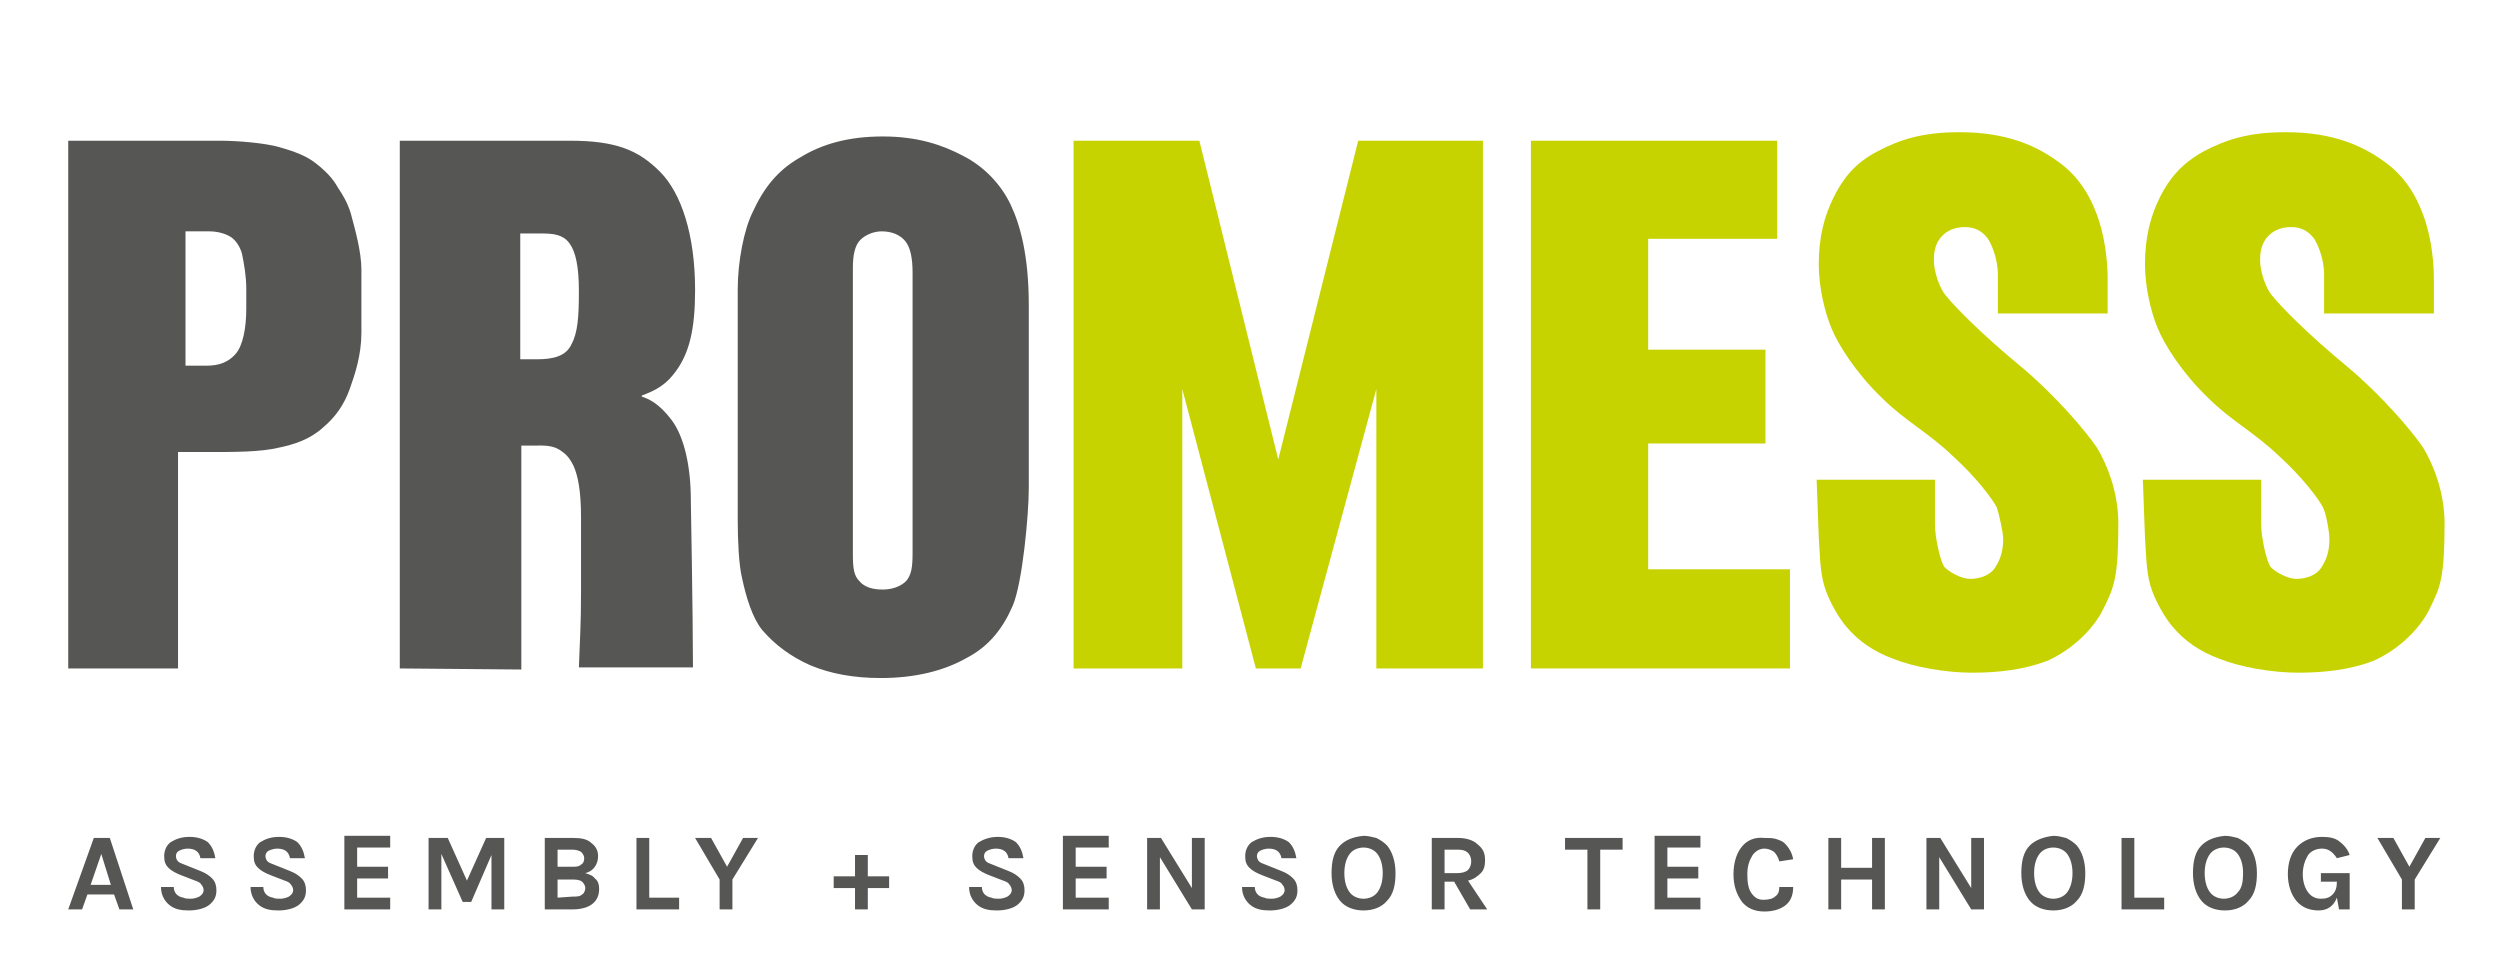
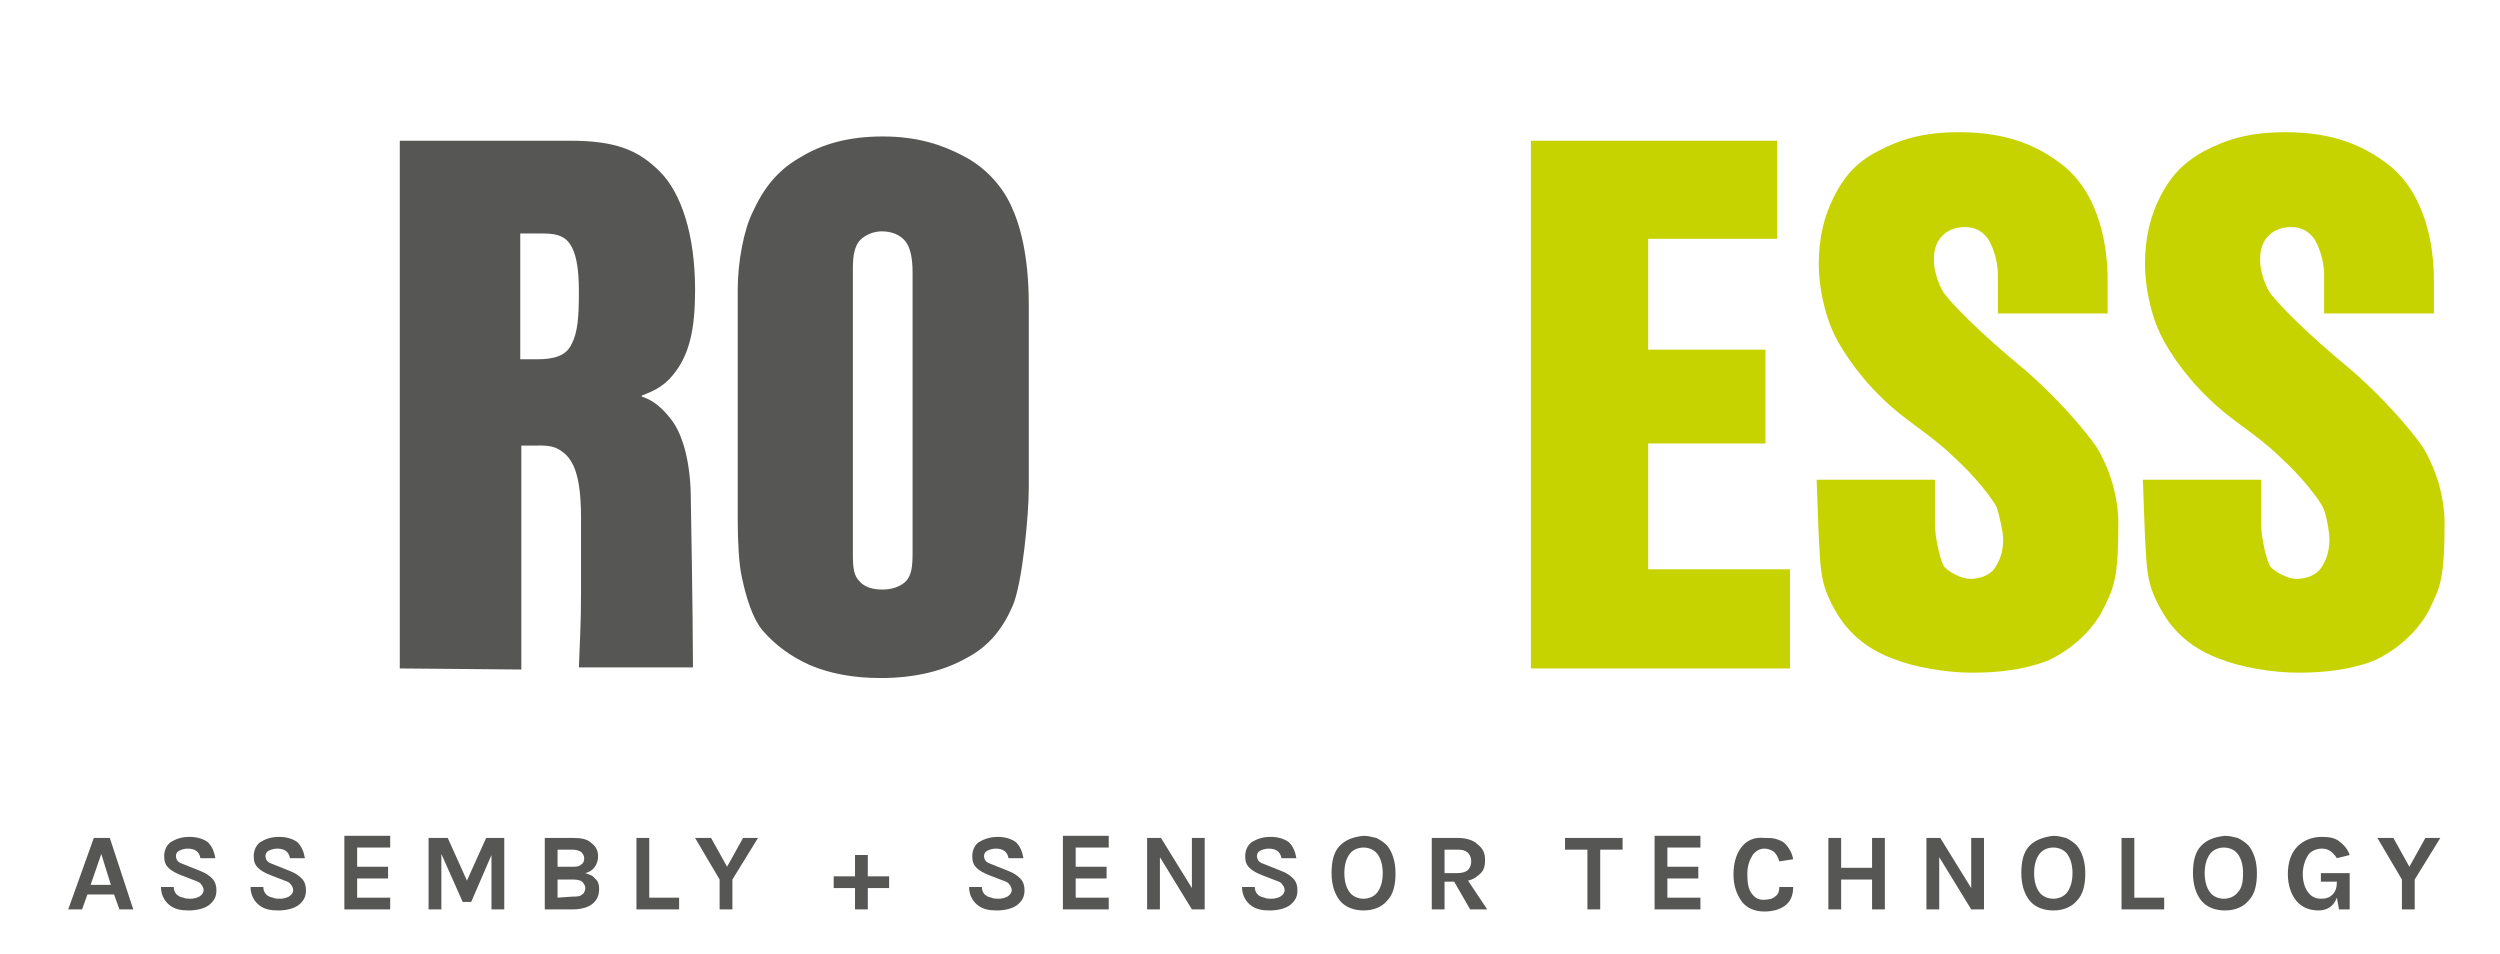
<svg xmlns="http://www.w3.org/2000/svg" version="1.1" id="Ebene_1" x="0px" y="0px" viewBox="0 0 234.5 89.5" style="enable-background:new 0 0 234.5 89.5;" xml:space="preserve">
  <style type="text/css">
	.st0{fill:#565655;}
	.st1{fill:#C7D300;}
</style>
  <g>
-     <path class="st0" d="M17.4,21.7v12.6h2c1.1,0,2-0.3,2.7-1.1s1-2.5,1-4.2v-1.9c0-1.2-0.2-2.3-0.4-3.3c-0.2-0.7-0.6-1.3-1.1-1.6   c-0.5-0.3-1.2-0.5-2-0.5H17.4z M6.4,62.7V13.2h14.3c1.5,0,4.1,0.2,5.5,0.6s2.5,0.8,3.4,1.5s1.6,1.4,2.1,2.3   c0.4,0.6,0.9,1.4,1.2,2.4c0.4,1.5,1,3.6,1,5.3v5.9c0,2.1-0.6,3.9-1.1,5.3c-0.5,1.4-1.3,2.6-2.5,3.6c-1.2,1.1-2.7,1.6-4.2,1.9   c-1.7,0.4-4,0.4-6.7,0.4h-2.7v20.3H6.4z" />
    <path class="st0" d="M48.8,33.7h1.6c1.5,0,2.7-0.3,3.2-1.4c0.6-1.1,0.7-2.6,0.7-5c0-2.3-0.3-3.7-0.9-4.5s-1.5-0.9-2.6-0.9h-2   C48.8,21.9,48.8,33.7,48.8,33.7z M37.5,62.7V13.2h16c4.3,0,6.4,0.9,8.4,2.9s3.3,5.9,3.3,11.1c0,3.6-0.5,6.1-2.1,8   c-0.8,1-1.8,1.5-2.9,1.9v0.1c0.6,0.2,1.6,0.6,2.8,2.2c1.2,1.6,1.8,4.4,1.8,7.5c0,0,0.2,11,0.2,15.7H54.3c0.1-2.9,0.2-3.9,0.2-7.1   v-7c0-2.5-0.3-3.9-0.7-4.8c-0.4-0.8-0.7-1.1-1.3-1.5c-0.8-0.5-1.7-0.4-2.6-0.4h-1v21L37.5,62.7L37.5,62.7z" />
    <path class="st0" d="M80,52c0,1.3,0.1,2,0.6,2.5c0.5,0.6,1.3,0.8,2.2,0.8c0.9,0,1.7-0.3,2.2-0.8c0.5-0.6,0.6-1.3,0.6-2.7V25.6   c0-1.4-0.2-2.4-0.7-3s-1.3-0.9-2.2-0.9c-0.7,0-1.5,0.3-2,0.8S80,23.9,80,25.1V52z M96.5,28.6v17.2c0,2.5-0.6,8.9-1.5,11   s-2.2,3.8-4.3,4.9c-2.1,1.2-4.8,1.9-8.1,1.9c-2.5,0-4.7-0.4-6.6-1.2c-1.8-0.8-3.3-1.9-4.5-3.3c-0.9-1.1-1.5-3-1.9-4.9   c-0.3-1.2-0.4-3.6-0.4-5.4V27.1c0-2.6,0.6-5.6,1.4-7.2c1-2.2,2.3-3.9,4.4-5.1c2.1-1.3,4.6-2,7.8-2c3.3,0,5.6,0.8,7.5,1.8   c2,1,3.6,2.7,4.5,4.6C95.7,21.1,96.5,24,96.5,28.6" />
  </g>
  <g>
-     <polygon class="st1" points="100.7,13.2 112.5,13.2 119.9,43.1 127.4,13.2 139.1,13.2 139.1,62.7 129.1,62.7 129.1,36.5 122,62.7    117.8,62.7 110.9,36.5 110.9,62.7 100.7,62.7  " />
    <polygon class="st1" points="143.6,62.7 143.6,13.2 166.7,13.2 166.7,22.4 154.6,22.4 154.6,32.8 165.6,32.8 165.6,41.6    154.6,41.6 154.6,53.4 167.9,53.4 167.9,62.7  " />
    <path class="st1" d="M197.8,29.4h-10.4v-3.6c0-1.7-0.7-3.1-1-3.5c-0.5-0.6-1.1-1-2.1-1c-0.9,0-1.6,0.3-2.1,0.8s-0.8,1.2-0.8,2.2   v0.2c0,0.9,0.5,2.5,1.1,3.2c0.8,1,3.2,3.5,7.2,6.8c3.1,2.6,6,6,7,7.5c0.9,1.5,2,4.1,2,7.1c0,5.1-0.4,6-1.4,8   c-0.9,1.9-3,3.9-5.3,4.9c-2.1,0.8-4.5,1.1-7,1.1c-2.4,0-5.4-0.5-7.4-1.3c-1.9-0.7-3.3-1.7-4.4-3c-0.7-0.8-1.7-2.5-2.1-3.9   c-0.4-1.4-0.4-3.1-0.5-4.5l-0.2-5.4h11.1v4.2c0,1.2,0.5,3.5,0.9,4c0.5,0.5,1.6,1.1,2.4,1.1c1,0,1.9-0.4,2.3-1   c0.4-0.6,0.8-1.4,0.8-2.7c0-0.7-0.4-2.4-0.6-3c-0.4-0.8-2-2.9-4.1-4.8c-2.4-2.3-4.5-3.3-6.7-5.5c-2.4-2.3-4.1-5-4.7-6.5   c-0.6-1.4-1.2-3.8-1.2-6c0-2.5,0.5-4.5,1.4-6.3s2-3.2,4.1-4.3c2.1-1.1,4.2-1.8,7.7-1.8c4.5,0,7.4,1.3,9.7,3.1   c3.5,2.8,4.2,7.7,4.2,10.8v3.1C197.7,29.4,197.8,29.4,197.8,29.4z" />
    <path class="st1" d="M228.4,29.4H218v-3.6c0-1.7-0.7-3.1-1-3.5c-0.5-0.6-1.1-1-2.1-1c-0.9,0-1.6,0.3-2.1,0.8s-0.8,1.2-0.8,2.2v0.2   c0,0.9,0.5,2.5,1.1,3.2c0.8,1,3.2,3.5,7.2,6.8c3.1,2.6,6,6,7,7.5c0.9,1.5,2,4.1,2,7.1c0,5.1-0.4,6-1.4,8c-0.9,1.9-3,3.9-5.3,4.9   c-2.1,0.8-4.5,1.1-7,1.1c-2.4,0-5.4-0.5-7.4-1.3c-1.9-0.7-3.3-1.7-4.4-3c-0.7-0.8-1.7-2.5-2.1-3.9c-0.4-1.4-0.4-3.1-0.5-4.5L201,45   h11.1v4.2c0,1.2,0.5,3.5,0.9,4c0.5,0.5,1.6,1.1,2.4,1.1c1,0,1.9-0.4,2.3-1c0.4-0.6,0.8-1.4,0.8-2.7c0-0.7-0.3-2.4-0.6-3   c-0.4-0.8-2-2.9-4.1-4.8c-2.4-2.3-4.5-3.3-6.7-5.5c-2.4-2.3-4.1-5-4.7-6.5c-0.6-1.4-1.2-3.8-1.2-6c0-2.5,0.5-4.5,1.4-6.3   s2.1-3.2,4.1-4.3c2.1-1.1,4.2-1.8,7.7-1.8c4.5,0,7.4,1.3,9.7,3.1c3.5,2.8,4.2,7.7,4.2,10.8v3.1C228.3,29.4,228.4,29.4,228.4,29.4z" />
  </g>
  <path class="st0" d="M223,78.6l2.3,3.9v2.8h1.2v-2.8l2.4-3.9h-1.4l-1.5,2.7l-1.5-2.7H223z M219.4,85.3h1v-3.4h-2.7v0.8h1.5l0,0  c0,0.5-0.1,0.9-0.4,1.2c-0.3,0.3-0.6,0.4-1.1,0.4s-0.9-0.2-1.2-0.6c-0.3-0.4-0.5-1-0.5-1.7s0.2-1.3,0.5-1.8c0.3-0.4,0.8-0.6,1.3-0.6  c0.6,0,1,0.3,1.4,0.9l1.2-0.3c-0.2-0.6-0.6-1-1-1.3s-0.9-0.4-1.6-0.4c-0.9,0-1.7,0.3-2.3,0.9c-0.6,0.6-0.9,1.5-0.9,2.6  c0,1,0.3,1.9,0.8,2.5s1.2,0.9,2.1,0.9c0.8,0,1.4-0.4,1.7-1.2L219.4,85.3z M209.9,83.7c-0.3,0.4-0.8,0.6-1.3,0.6s-1-0.2-1.3-0.6  c-0.3-0.4-0.5-1-0.5-1.8s0.2-1.4,0.5-1.8c0.3-0.4,0.8-0.6,1.3-0.6s1,0.2,1.3,0.6c0.3,0.4,0.5,1,0.5,1.8S210.3,83.3,209.9,83.7   M206.5,79.3c-0.6,0.6-0.8,1.5-0.8,2.6s0.3,2,0.8,2.6s1.3,0.9,2.2,0.9s1.7-0.3,2.2-0.9c0.6-0.6,0.8-1.5,0.8-2.6s-0.3-2-0.8-2.6  c-0.3-0.3-0.6-0.5-1-0.7c-0.4-0.1-0.8-0.2-1.2-0.2C207.7,78.5,207,78.8,206.5,79.3 M200.2,78.6H199v6.7h4v-1.1h-2.8V78.6z   M193.9,83.7c-0.3,0.4-0.8,0.6-1.3,0.6s-1-0.2-1.3-0.6c-0.3-0.4-0.5-1-0.5-1.8s0.2-1.4,0.5-1.8c0.3-0.4,0.8-0.6,1.3-0.6  s1,0.2,1.3,0.6c0.3,0.4,0.5,1,0.5,1.8S194.2,83.3,193.9,83.7 M190.4,79.3c-0.6,0.6-0.8,1.5-0.8,2.6s0.3,2,0.8,2.6s1.3,0.9,2.2,0.9  s1.7-0.3,2.2-0.9c0.6-0.6,0.8-1.5,0.8-2.6s-0.3-2-0.8-2.6c-0.3-0.3-0.6-0.5-1-0.7c-0.4-0.1-0.8-0.2-1.2-0.2  C191.7,78.5,190.9,78.8,190.4,79.3 M180.7,78.6v6.7h1.2v-4.9l3,4.9h1.2v-6.7h-1.2v4.7l-2.9-4.7H180.7z M171.5,78.6v6.7h1.2v-2.8h2.9  v2.8h1.2v-6.7h-1.2v2.8h-2.9v-2.8H171.5z M163.4,79.4c-0.5,0.6-0.8,1.5-0.8,2.6s0.3,1.9,0.8,2.6c0.5,0.6,1.2,0.9,2.1,0.9  c0.8,0,1.5-0.2,2-0.6c0.5-0.4,0.7-1,0.7-1.7h-1.3c0,0.4-0.1,0.7-0.4,0.9c-0.2,0.2-0.6,0.3-1.1,0.3s-0.8-0.2-1.1-0.6  c-0.3-0.4-0.4-1-0.4-1.8s0.2-1.3,0.5-1.8c0.3-0.4,0.7-0.6,1.1-0.6c0.3,0,0.6,0.1,0.9,0.3c0.2,0.2,0.4,0.5,0.5,0.9l1.3-0.2  c-0.1-0.6-0.4-1.1-0.8-1.5c-0.2-0.2-0.5-0.3-0.8-0.4c-0.3-0.1-0.7-0.1-1.1-0.1C164.6,78.5,163.9,78.8,163.4,79.4 M155.2,85.3h4.3  v-1.1h-3.1v-1.8h2.9v-1.1h-2.9v-1.8h3.1v-1.1h-4.3V85.3z M146.8,79.7h2.1v5.6h1.2v-5.6h2.1v-1.1h-5.4L146.8,79.7L146.8,79.7z   M135.5,81.9v-2.2h1.3c0.4,0,0.7,0.1,0.9,0.3s0.3,0.5,0.3,0.8s-0.1,0.6-0.3,0.8s-0.6,0.3-1,0.3L135.5,81.9L135.5,81.9z M138.6,79.2  c-0.4-0.4-1.1-0.6-1.8-0.6h-2.5v6.7h1.2v-2.6h0.9l1.5,2.6h1.6l-1.8-2.7c0.5-0.1,0.9-0.4,1.2-0.7s0.4-0.7,0.4-1.2  C139.3,80,139.1,79.6,138.6,79.2 M129.2,83.7c-0.3,0.4-0.8,0.6-1.3,0.6s-1-0.2-1.3-0.6c-0.3-0.4-0.5-1-0.5-1.8s0.2-1.4,0.5-1.8  c0.3-0.4,0.8-0.6,1.3-0.6s1,0.2,1.3,0.6c0.3,0.4,0.5,1,0.5,1.8S129.5,83.3,129.2,83.7 M125.7,79.3c-0.6,0.6-0.8,1.5-0.8,2.6  s0.3,2,0.8,2.6s1.3,0.9,2.2,0.9s1.7-0.3,2.2-0.9c0.6-0.6,0.8-1.5,0.8-2.6s-0.3-2-0.8-2.6c-0.3-0.3-0.6-0.5-1-0.7  c-0.4-0.1-0.8-0.2-1.2-0.2C126.9,78.5,126.2,78.8,125.7,79.3 M121.6,80.5c-0.1-0.6-0.3-1.1-0.7-1.5c-0.4-0.3-1-0.5-1.7-0.5  c-0.8,0-1.3,0.2-1.8,0.5c-0.4,0.3-0.6,0.8-0.6,1.3s0.1,0.8,0.4,1.1c0.3,0.3,0.7,0.5,1.2,0.7l1.3,0.5c0.3,0.1,0.5,0.2,0.6,0.4  c0.1,0.1,0.2,0.3,0.2,0.5s-0.1,0.4-0.4,0.6c-0.2,0.1-0.5,0.2-0.8,0.2s-0.5,0-0.7-0.1c-0.6-0.1-0.9-0.5-0.9-1h-1.2  c0,0.7,0.3,1.3,0.8,1.7s1.1,0.5,1.8,0.5c0.8,0,1.5-0.2,1.9-0.5c0.5-0.4,0.7-0.8,0.7-1.4c0-0.4-0.1-0.8-0.4-1.1  c-0.3-0.3-0.6-0.5-1.1-0.7l-1.5-0.6c-0.3-0.1-0.5-0.2-0.6-0.3s-0.2-0.3-0.2-0.5s0.1-0.4,0.3-0.5s0.5-0.2,0.8-0.2  c0.7,0,1.1,0.3,1.2,0.9L121.6,80.5L121.6,80.5z M107.6,78.6v6.7h1.2v-4.9l3,4.9h1.2v-6.7h-1.2v4.7l-2.9-4.7H107.6z M99.7,85.3h4.3  v-1.1h-3.1v-1.8h2.9v-1.1h-2.9v-1.8h3.1v-1.1h-4.3V85.3z M96,80.5c-0.1-0.6-0.3-1.1-0.7-1.5c-0.4-0.3-1-0.5-1.7-0.5  s-1.3,0.2-1.8,0.5c-0.4,0.3-0.6,0.8-0.6,1.3s0.1,0.8,0.4,1.1s0.7,0.5,1.2,0.7l1.3,0.5c0.3,0.1,0.5,0.2,0.6,0.4  c0.1,0.1,0.2,0.3,0.2,0.5s-0.1,0.4-0.4,0.6c-0.2,0.1-0.5,0.2-0.8,0.2s-0.5,0-0.7-0.1c-0.6-0.1-0.9-0.5-0.9-1h-1.2  c0,0.7,0.3,1.3,0.8,1.7s1.1,0.5,1.8,0.5c0.8,0,1.5-0.2,1.9-0.5c0.5-0.4,0.7-0.8,0.7-1.4c0-0.4-0.1-0.8-0.4-1.1s-0.6-0.5-1.1-0.7  l-1.5-0.6c-0.3-0.1-0.5-0.2-0.6-0.3s-0.2-0.3-0.2-0.5s0.1-0.4,0.3-0.5s0.5-0.2,0.8-0.2c0.7,0,1.1,0.3,1.2,0.9L96,80.5L96,80.5z   M80.2,80.2v2h-2v1.1h2v2h1.2v-2h2v-1.1h-2v-2H80.2z M65.2,78.6l2.3,3.9v2.8h1.2v-2.8l2.4-3.9h-1.4l-1.5,2.7l-1.5-2.7H65.2z   M60.9,78.6h-1.2v6.7h4v-1.1h-2.8V78.6z M52.3,79.7h1.4c0.4,0,0.6,0.1,0.8,0.2c0.2,0.2,0.3,0.4,0.3,0.6c0,0.3-0.1,0.5-0.3,0.6  c-0.2,0.2-0.5,0.2-0.8,0.2h-1.4V79.7z M52.3,84.2v-1.7h1.5c0.4,0,0.7,0.1,0.8,0.2c0.2,0.2,0.3,0.4,0.3,0.6s-0.1,0.5-0.3,0.6  c-0.2,0.2-0.5,0.2-0.9,0.2L52.3,84.2L52.3,84.2z M51.1,85.3h2.7c0.5,0,0.9-0.1,1.2-0.2c0.8-0.3,1.2-0.9,1.2-1.7c0-0.4-0.1-0.8-0.4-1  c-0.2-0.3-0.6-0.4-0.9-0.5c0.4-0.1,0.7-0.3,0.9-0.6c0.2-0.3,0.3-0.6,0.3-1c0-0.5-0.2-0.9-0.6-1.2c-0.4-0.4-1-0.5-1.7-0.5h-2.7V85.3z   M40.2,78.6v6.7h1.2v-5.2l2,4.5h0.8l1.9-4.4v5.1h1.2v-6.7h-1.7l-1.8,4l-1.8-4L40.2,78.6L40.2,78.6z M32.3,85.3h4.3v-1.1h-3.1v-1.8  h2.9v-1.1h-2.9v-1.8h3.1v-1.1h-4.3V85.3z M28.6,80.5c-0.1-0.6-0.3-1.1-0.7-1.5c-0.4-0.3-1-0.5-1.7-0.5c-0.8,0-1.3,0.2-1.8,0.5  c-0.4,0.3-0.6,0.8-0.6,1.3s0.1,0.8,0.4,1.1c0.3,0.3,0.7,0.5,1.2,0.7l1.3,0.5c0.3,0.1,0.5,0.2,0.6,0.4c0.1,0.1,0.2,0.3,0.2,0.5  s-0.1,0.4-0.4,0.6c-0.2,0.1-0.5,0.2-0.8,0.2s-0.5,0-0.7-0.1c-0.6-0.1-0.9-0.5-0.9-1h-1.2c0,0.7,0.3,1.3,0.8,1.7s1.1,0.5,1.8,0.5  c0.8,0,1.5-0.2,1.9-0.5c0.5-0.4,0.7-0.8,0.7-1.4c0-0.4-0.1-0.8-0.4-1.1c-0.3-0.3-0.6-0.5-1.1-0.7l-1.5-0.6c-0.3-0.1-0.5-0.2-0.6-0.3  s-0.2-0.3-0.2-0.5s0.1-0.4,0.3-0.5s0.5-0.2,0.8-0.2c0.7,0,1.1,0.3,1.2,0.9L28.6,80.5L28.6,80.5z M20.2,80.5  c-0.1-0.6-0.3-1.1-0.7-1.5c-0.4-0.3-1-0.5-1.7-0.5c-0.8,0-1.3,0.2-1.8,0.5c-0.4,0.3-0.6,0.8-0.6,1.3s0.1,0.8,0.4,1.1  c0.3,0.3,0.7,0.5,1.2,0.7l1.3,0.5c0.3,0.1,0.5,0.2,0.6,0.4c0.1,0.1,0.2,0.3,0.2,0.5s-0.1,0.4-0.4,0.6c-0.2,0.1-0.5,0.2-0.8,0.2  s-0.5,0-0.7-0.1c-0.6-0.1-0.9-0.5-0.9-1h-1.2c0,0.7,0.3,1.3,0.8,1.7s1.1,0.5,1.8,0.5c0.8,0,1.5-0.2,1.9-0.5c0.5-0.4,0.7-0.8,0.7-1.4  c0-0.4-0.1-0.8-0.4-1.1c-0.3-0.3-0.6-0.5-1.1-0.7l-1.5-0.6c-0.3-0.1-0.5-0.2-0.6-0.3s-0.2-0.3-0.2-0.5s0.1-0.4,0.3-0.5  s0.5-0.2,0.8-0.2c0.7,0,1.1,0.3,1.2,0.9L20.2,80.5L20.2,80.5z M9.5,80.1l0.9,2.9H8.5L9.5,80.1z M6.4,85.3h1.3l0.5-1.4h2.5l0.5,1.4  h1.3l-2.2-6.7H8.8L6.4,85.3z" />
</svg>